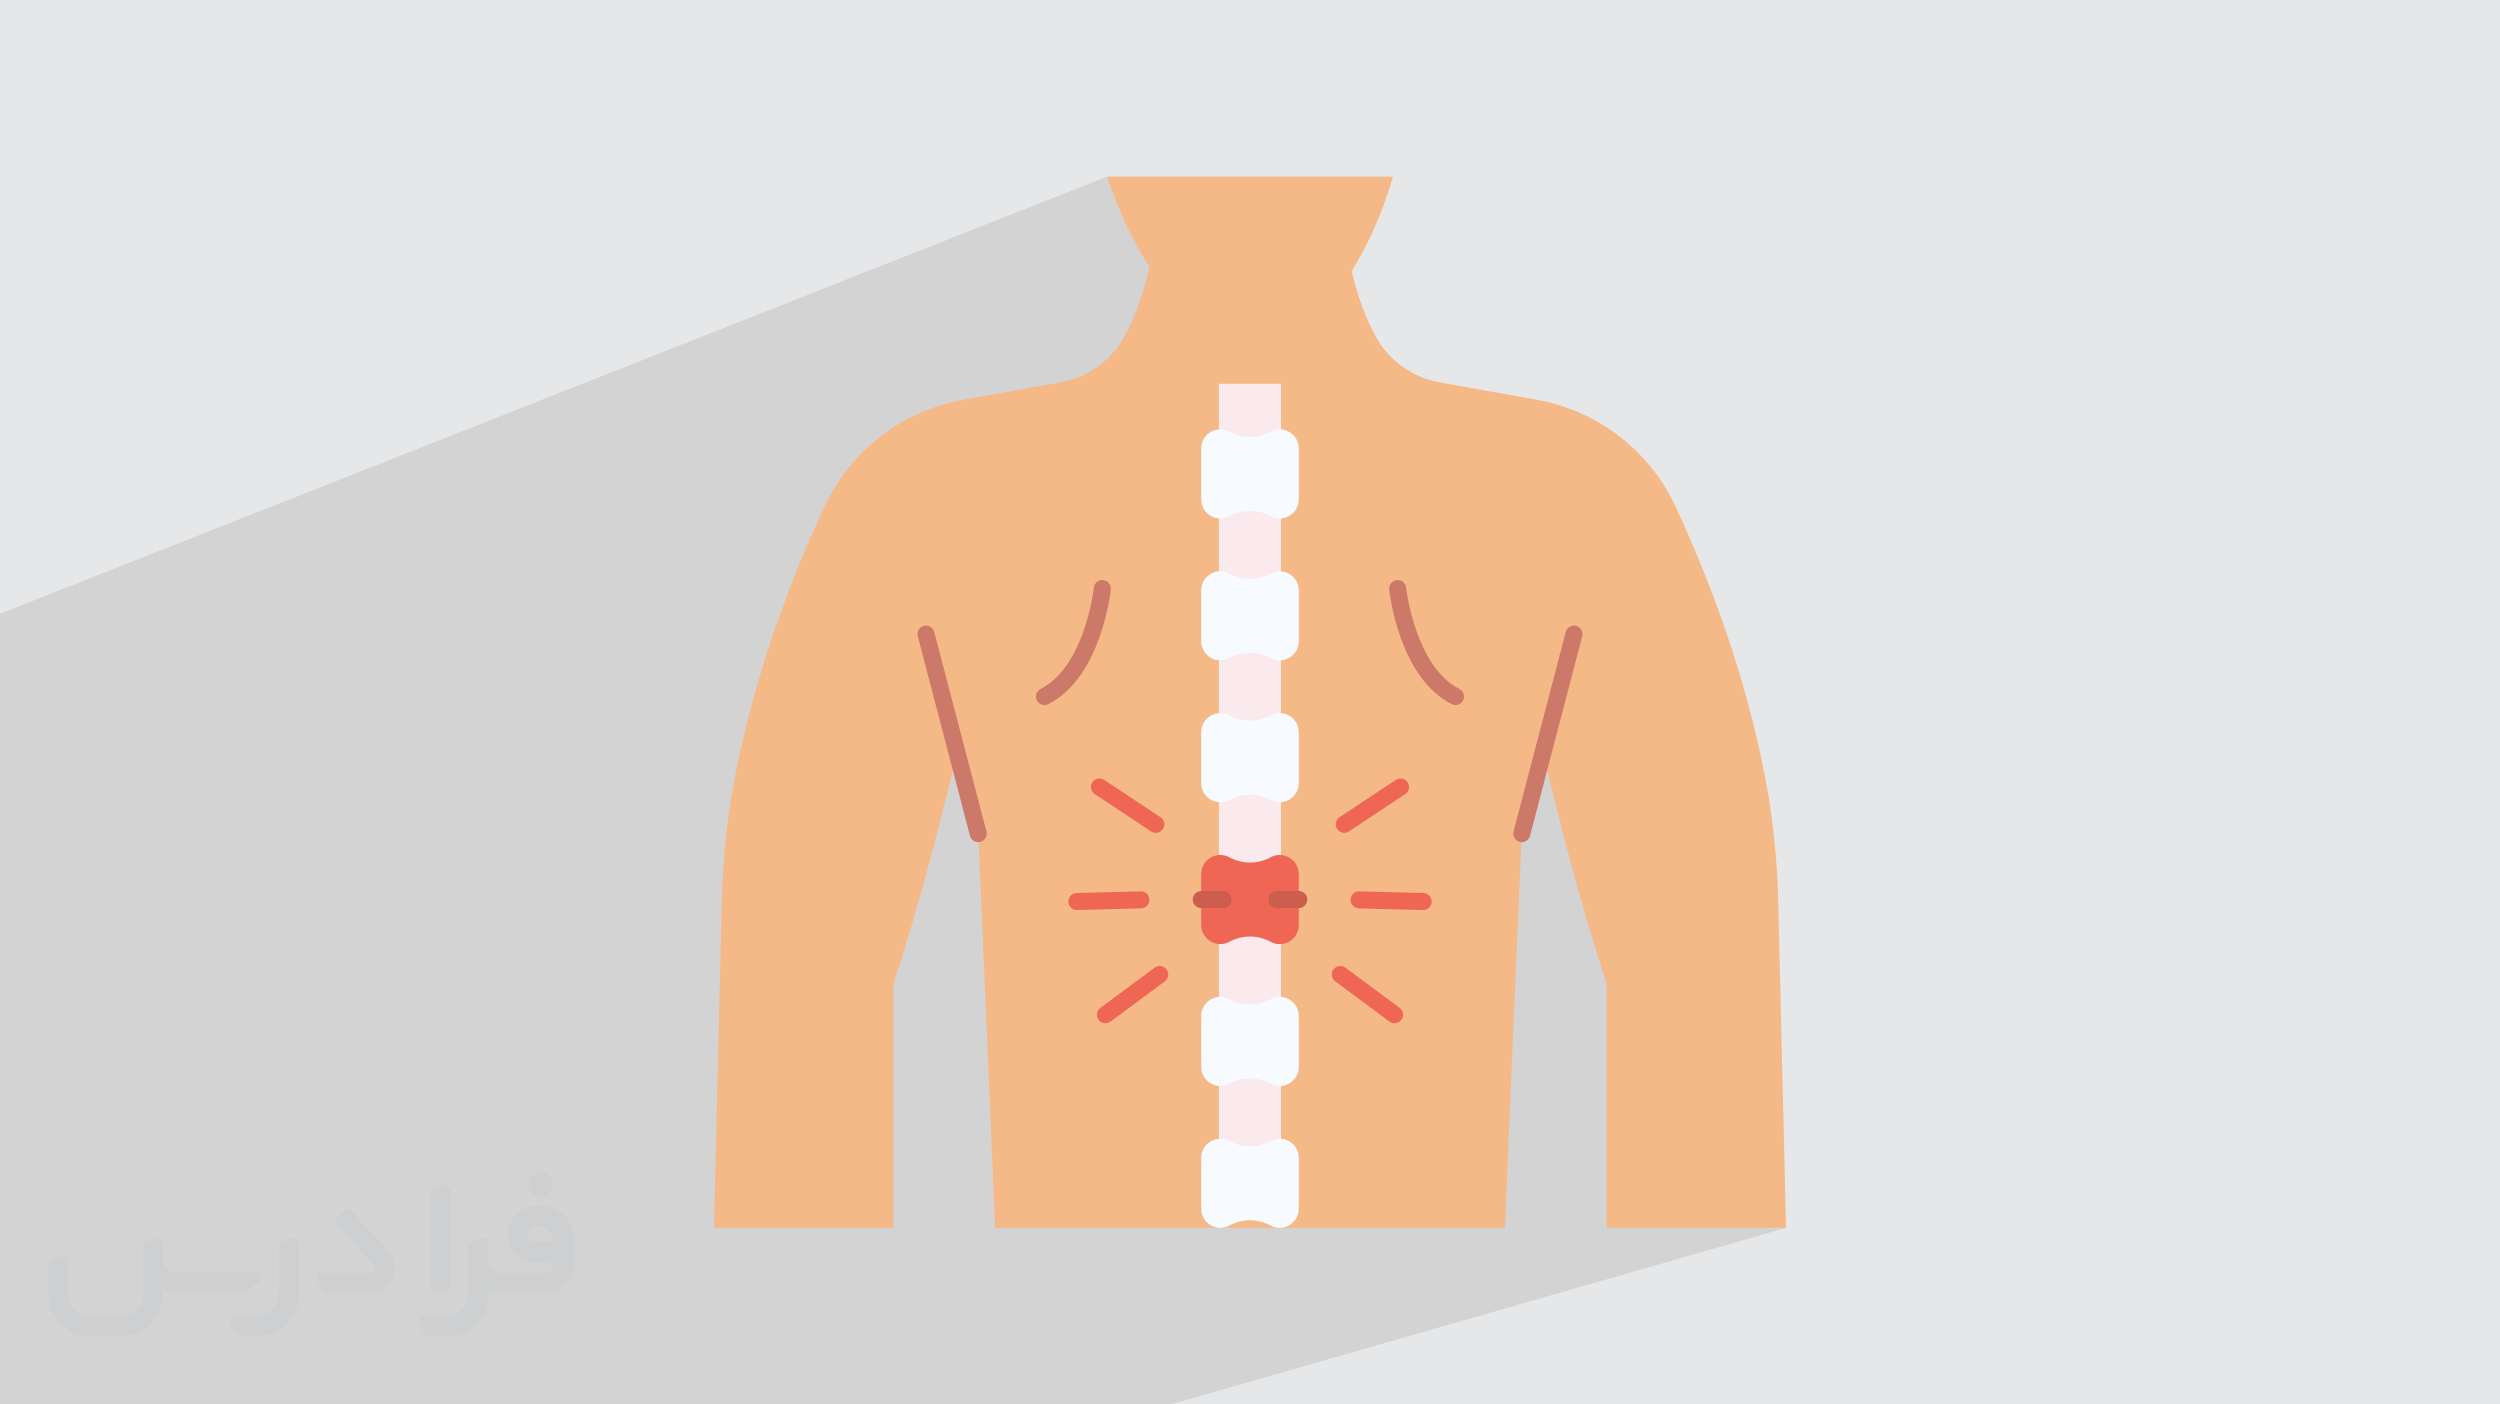
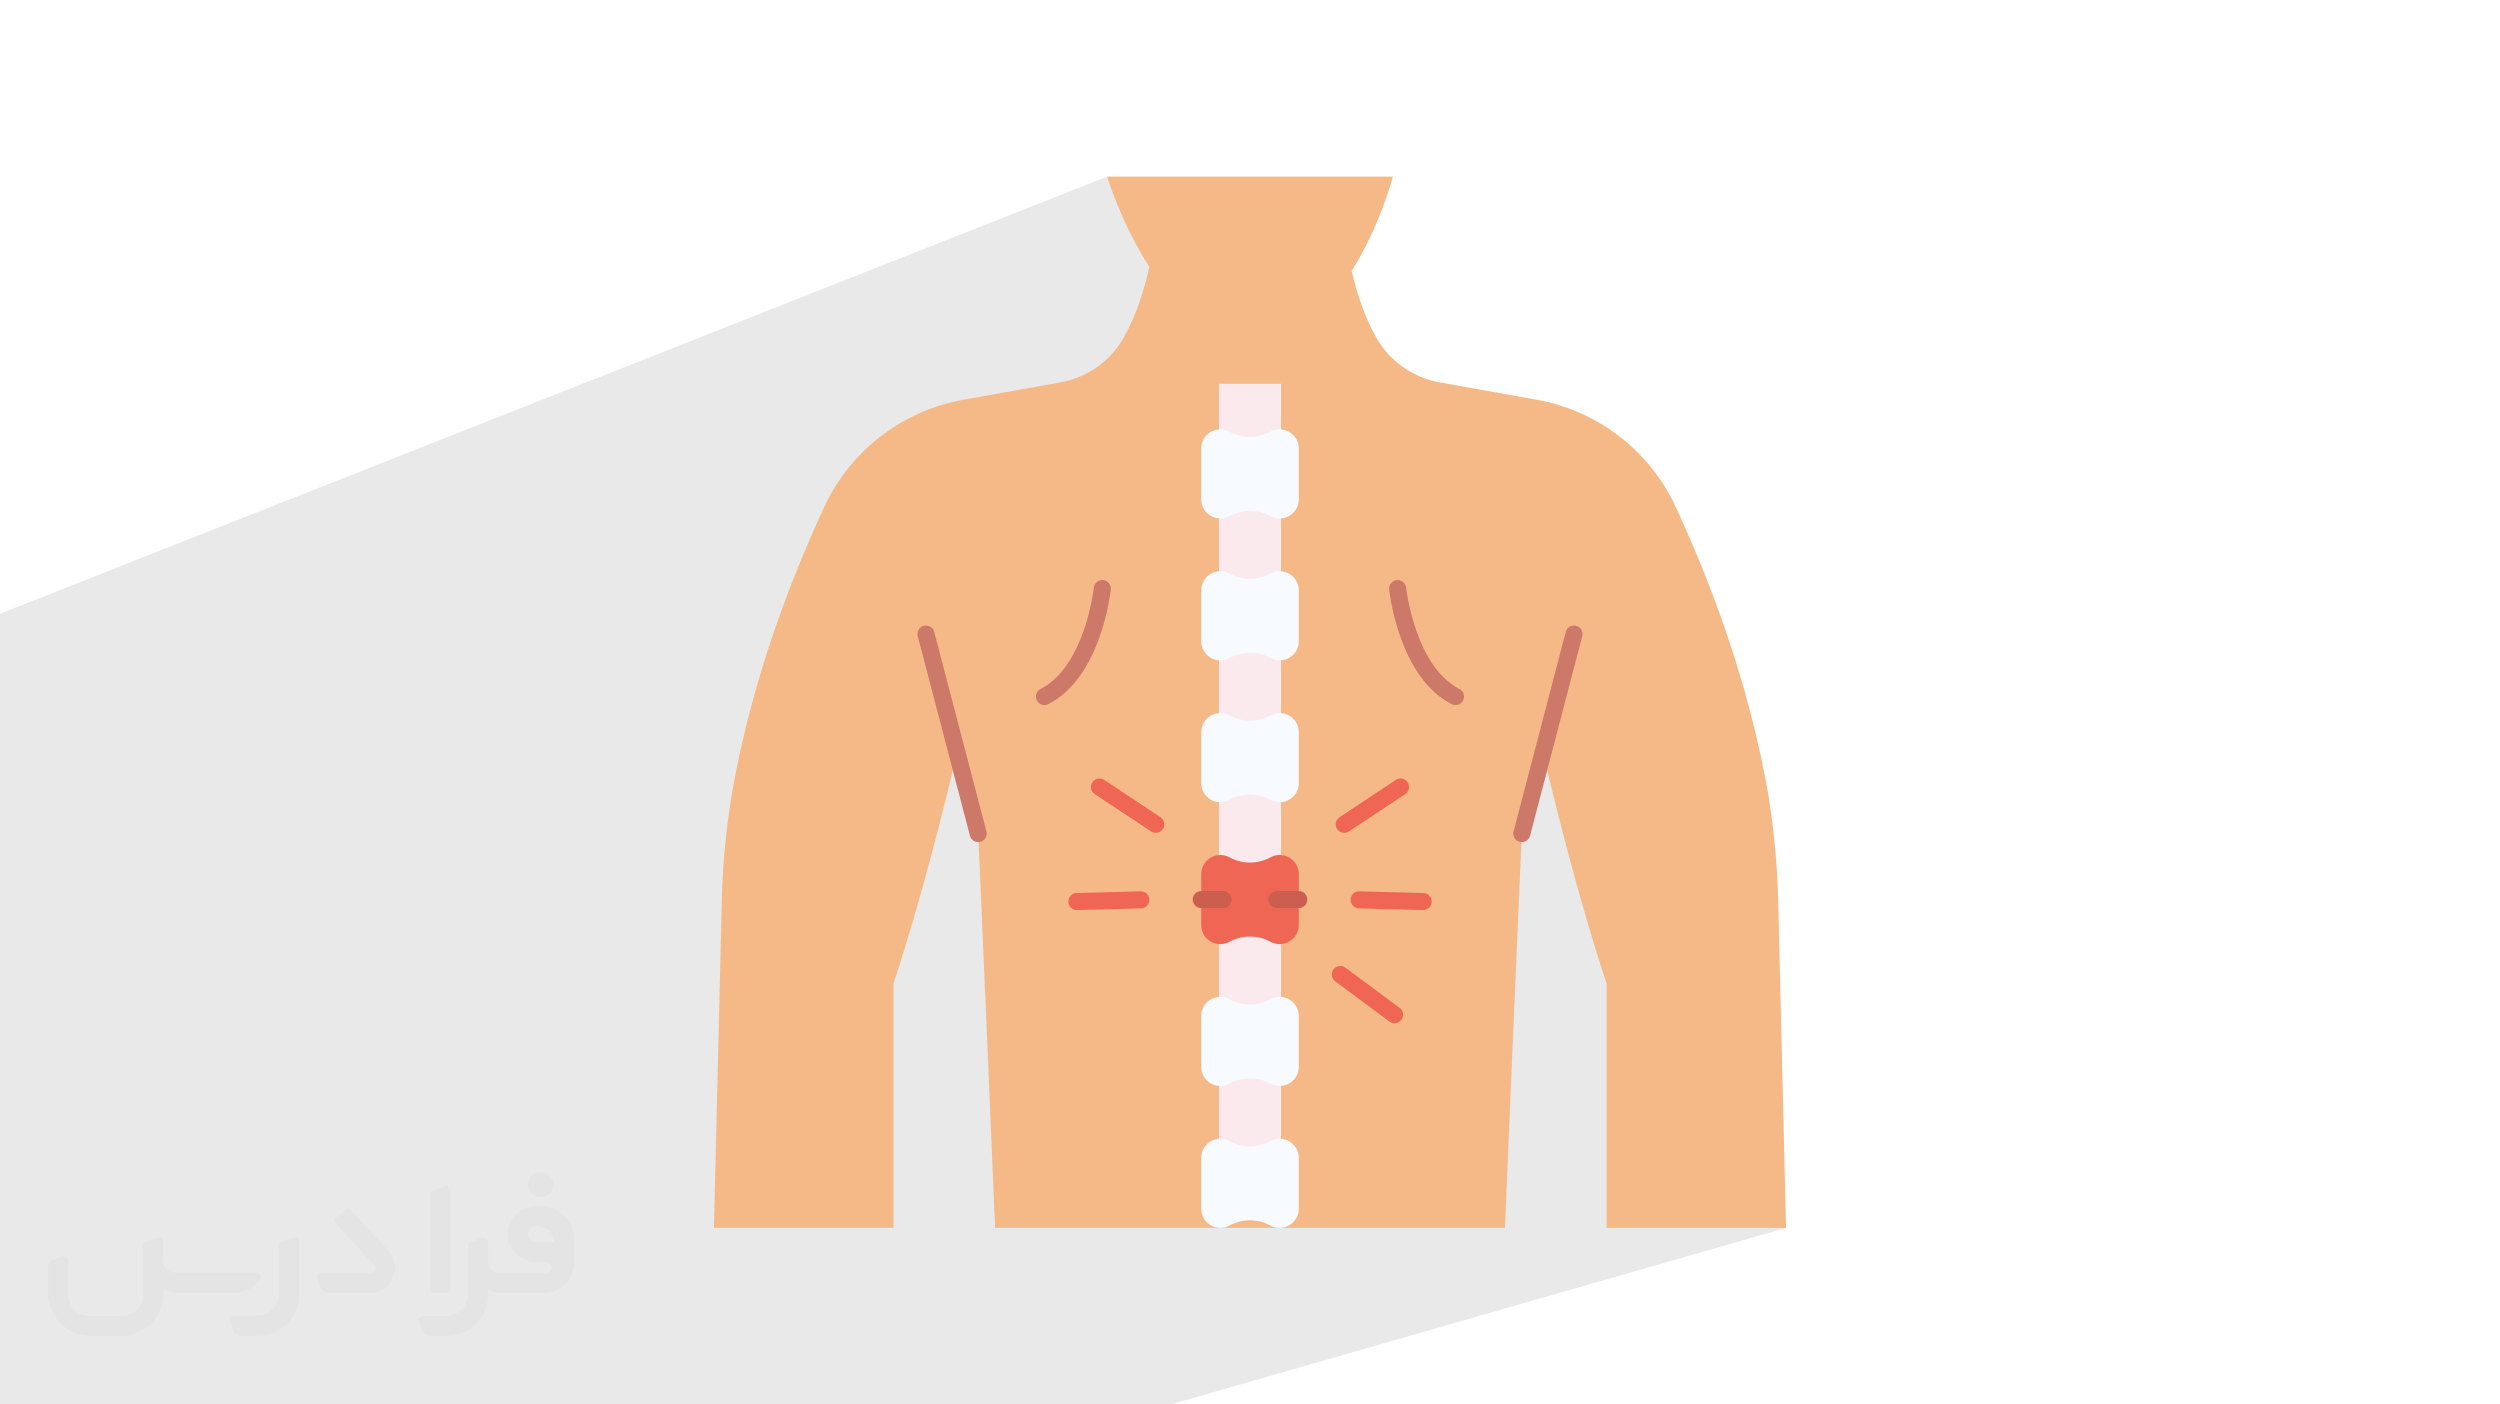
<svg xmlns="http://www.w3.org/2000/svg" xml:space="preserve" width="94.192mm" height="52.917mm" version="1.0" style="shape-rendering:geometricPrecision; text-rendering:geometricPrecision; image-rendering:optimizeQuality; fill-rule:evenodd; clip-rule:evenodd" viewBox="0 0 9404.92 5283.66">
  <defs>
    <style type="text/css">
   
    .fil8 {fill:#CC5E50;fill-rule:nonzero}
    .fil4 {fill:#CC7969;fill-rule:nonzero}
    .fil7 {fill:#EF6654;fill-rule:nonzero}
    .fil3 {fill:#F5B987;fill-rule:nonzero}
    .fil6 {fill:#F7FAFF;fill-rule:nonzero}
    .fil5 {fill:#FAEAED;fill-rule:nonzero}
    .fil1 {fill:#373435;fill-rule:nonzero;fill-opacity:0.031}
    .fil2 {fill:#2B2A29;fill-opacity:0.102}
    .fil0 {fill:#E6E7E8}
   
  </style>
  </defs>
  <g id="Layer_x0020_1">
-     <polygon class="fil0" points="-0,0 9404.92,0 9404.92,5283.66 -0,5283.66 " />
    <g id="_1688903301264">
      <path class="fil1" d="M1125.4 4672.59l0 197.03c0,20.41 -3.74,40.82 -11.66,59.56 -7.92,18.74 -19.16,36.25 -33.74,50.4 -14.58,14.58 -31.65,25.82 -50.4,33.74 -18.74,7.92 -39.15,11.66 -59.56,11.66l-60.82 0c-7.08,0 -14.16,-2.08 -19.99,-6.25 -5.83,-4.16 -10.41,-9.58 -12.92,-16.25l-11.24 -29.16c-0.83,-2.5 -1.25,-5.41 -1.25,-8.33 0,-2.92 1.25,-5.42 2.92,-7.92 1.67,-2.5 3.74,-4.16 6.25,-5.41 2.5,-1.25 5.41,-2.09 7.91,-1.67l86.23 0c22.08,0 42.91,-8.75 58.73,-24.57 15.41,-15.42 24.15,-36.65 24.15,-58.73l0 -179.12c0,-3.33 1.26,-6.66 3.33,-9.58 2.09,-2.92 5,-5 7.92,-6.25l40.82 -15.83c2.5,-0.84 5.41,-1.25 8.33,-0.84 2.92,0.42 5.42,1.26 7.5,2.92 2.09,1.67 4.17,3.75 5.42,6.25 1.25,2.92 2.08,5.83 2.08,8.33z" />
      <path class="fil1" d="M2033.88 4536.8l-15 0c-59.57,0 -109.13,48.73 -108.31,107.88 0.42,27.5 12.08,54.16 31.66,73.32 19.57,19.57 46.23,30.4 74.14,30.4l39.57 0c5.42,0 10.41,2.08 14.17,5.83 3.74,3.74 5.83,8.75 5.83,14.16 0,5.42 -2.09,10.41 -5.83,14.17 -3.75,3.74 -8.75,5.83 -14.17,5.83l-179.11 0c-10.83,0 -20.83,-4.58 -28.33,-12.08 -7.5,-7.5 -11.66,-17.91 -12.08,-28.33l0 -74.98c0,-2.92 -0.83,-5.41 -2.08,-7.92 -1.25,-2.5 -3.33,-4.57 -5.42,-6.24 -2.08,-1.67 -4.99,-2.51 -7.5,-2.92 -2.92,-0.42 -5.41,0 -8.33,0.83l-41.24 15.83c-2.92,1.25 -5.83,3.33 -7.92,6.25 -2.08,2.92 -2.92,6.25 -2.92,9.58l0 179.12c0,22.08 -8.75,43.32 -24.15,58.73 -15.42,15.42 -36.65,24.57 -58.73,24.57l-86.64 0.01c-2.92,0 -5.42,0.83 -7.92,2.08 -2.5,1.25 -4.58,3.33 -6.25,5.42 -1.66,2.5 -2.5,4.99 -2.92,7.5 -0.41,2.92 0,5.41 1.26,8.33l11.24 29.16c2.5,6.67 7.08,12.5 12.91,16.66 5.83,4.16 12.91,6.25 20,5.83l60.81 0c41.24,0 80.81,-16.25 109.97,-45.82 29.16,-29.16 45.81,-68.74 45.81,-109.97l0 -18.32c15.84,7.91 33.33,12.08 50.82,12.08l157.03 0c30.41,0 59.99,-12.08 81.65,-33.74 21.66,-21.67 33.74,-50.82 33.74,-81.65l0 -85.81c0,-33.32 -13.33,-65.39 -36.65,-89.14 -23.74,-23.74 -55.82,-36.65 -89.14,-36.65zm50.39 136.2l-66.64 0c-7.92,0 -15.42,-2.5 -21.25,-7.91 -5.83,-5.42 -9.59,-12.5 -10.41,-20.42 0,-4.16 0.42,-8.75 2.08,-12.91 1.67,-4.16 3.75,-7.91 6.67,-10.82 5.83,-5.42 13.75,-8.76 21.66,-8.76l7.09 0c16.25,0 31.65,6.25 42.9,17.91 11.66,11.25 17.91,26.66 17.91,42.91z" />
      <path class="fil1" d="M1694.39 4478.9l0 367.39c0,2.08 -0.42,4.57 -1.25,6.66 -0.84,2.09 -2.09,4.16 -3.75,5.83 -1.67,1.67 -3.33,2.92 -5.41,3.74 -2.09,0.84 -4.16,1.26 -6.67,1.26l-40.82 0c-2.08,0 -4.58,-0.42 -6.66,-1.26 -2.09,-0.83 -4.16,-2.08 -5.42,-3.74 -1.66,-1.67 -2.92,-3.74 -3.74,-5.83 -0.83,-2.09 -1.25,-4.58 -1.25,-6.66l0 -351.57c0,-3.32 0.83,-6.66 2.92,-9.58 2.08,-2.92 4.58,-5 7.91,-6.25l40.83 -15.83c2.5,-0.84 5.41,-1.25 8.33,-1.25 2.92,0.41 5.41,1.25 7.5,2.92 2.5,1.66 4.16,3.74 5.41,6.24 1.25,2.09 2.09,5 2.09,7.92z" />
      <path class="fil1" d="M1391.56 4863.79l-153.7 0c-7.08,0 -14.17,-2.09 -20,-6.25 -5.83,-4.16 -10.41,-9.99 -13.33,-16.66l-11.24 -28.74c-0.83,-2.51 -1.25,-5.42 -0.83,-8.34 0.41,-2.92 1.25,-5.41 2.92,-7.91 1.66,-2.51 3.74,-4.16 6.24,-5.42 2.51,-1.25 5.42,-2.08 7.92,-2.08l184.11 0c3.33,0 6.66,-1.25 9.58,-2.92 2.93,-2.09 5,-4.58 6.67,-7.92 1.25,-3.33 1.67,-6.66 1.25,-9.99 -0.42,-3.33 -2.08,-6.67 -4.16,-9.17l-141.63 -154.12c-2.92,-3.33 -4.58,-7.92 -4.58,-12.5 0,-4.58 2.09,-8.75 5.83,-12.08l29.58 -27.49c3.33,-2.92 7.92,-4.58 12.5,-4.58 4.58,0.42 8.75,2.09 12.08,5.83l140.37 152.87c55.41,59.57 12.5,157.46 -69.56,157.46z" />
      <path class="fil1" d="M977.53 4817.97l-20 17.07c-20.83,17.91 -47.49,27.91 -74.98,27.91l-211.19 0c-19.57,0 -39.15,-4.16 -57.06,-12.49l0 16.25c0,20.82 -4.16,41.65 -12.08,60.81 -7.91,19.16 -19.57,36.65 -34.57,51.65 -14.58,14.58 -32.07,26.24 -51.65,34.58 -19.16,7.91 -39.99,12.07 -60.82,12.07l-114.55 0.01c-20.83,0 -41.66,-4.17 -60.82,-12.08 -19.16,-7.92 -36.65,-19.58 -51.65,-34.58 -14.58,-14.58 -26.24,-32.07 -34.57,-51.65 -7.92,-19.16 -12.08,-39.98 -12.08,-60.81l0 -107.89c0,-3.33 1.25,-6.66 2.92,-9.58 2.09,-2.92 4.58,-5 7.92,-6.25l40.82 -15.83c2.5,-0.84 5.41,-1.26 8.33,-0.84 2.92,0.42 5.42,1.25 7.5,2.92 2.09,1.67 4.16,3.75 5.42,6.25 1.25,2.5 2.08,5 2.08,7.92l0 128.71c0,20.83 8.34,40.82 22.92,55.41 14.58,14.58 34.57,22.91 55.4,22.91l125.79 0c20.83,0 40.41,-8.34 54.99,-22.92 14.58,-14.58 22.92,-34.57 22.92,-55.4l0 -184.11c0,-3.33 1.25,-6.67 2.92,-9.59 2.08,-2.92 4.57,-4.99 7.91,-6.24l40.82 -15.84c2.51,-0.83 5.42,-1.25 8.34,-0.83 2.92,0.42 5.41,1.25 7.91,2.92 2.51,1.67 4.17,3.74 5.42,6.25 1.25,2.5 2.08,5.41 2.08,7.91l0 70.4c0,11.66 4.58,23.32 12.92,31.65 8.33,8.34 19.57,13.33 31.65,13.33l307.4 0c3.33,0 7.09,0.84 9.59,2.92 2.92,2.09 5,5 6.25,7.92 1.25,3.33 1.25,6.66 0.41,10.41 0,3.74 -2.08,6.66 -4.57,8.75z" />
      <path class="fil1" d="M2033.88 4503.89c25.82,0 47.07,-21.25 47.07,-47.07 0,-25.83 -21.25,-47.07 -47.07,-47.07 -25.83,0 -47.08,21.24 -47.08,47.07 0,25.82 21.25,47.07 47.08,47.07z" />
    </g>
    <path class="fil2" d="M6432.34 4023.01l286.7 596.26 -2315.75 664.39 -4403.28 0 0 -2974.71 4164.88 -1644.61c0,0 1554.05,1338.87 1609.63,1385.19 55.59,46.32 444.73,924.46 444.73,924.46l213.1 1049.01z" />
    <g id="_1688903304384">
      <path class="fil3" d="M2685.88 4619.26l29.51 -1231.06c2.58,-112.58 12.18,-225.17 27.91,-336.47l8.34 -57.09c77.3,-448.73 232.55,-836.21 350.27,-1089.6 49.72,-107.14 125.74,-200.16 220.68,-270.72 88.86,-66.4 192.14,-110.98 301.51,-130.55l364.05 -65.11c99.76,-17.64 187,-77.94 237.36,-165.52 48.76,-84.67 79.22,-184.11 98.47,-269.11 -105.84,-163.26 -159.09,-339.68 -159.09,-339.68l1075.16 0.01c0,0 -49.08,187.97 -155.24,355.07 19.25,81.47 48.76,174.17 94.62,253.73 50.36,87.56 137.61,147.86 237.36,165.51l364.05 65.11c109.37,19.57 212.66,64.15 301.51,130.55 94.95,70.57 170.95,163.59 220.68,270.72 117.71,253.4 272.96,640.87 350.27,1089.6l8.34 57.09c15.71,111.3 25.33,223.89 27.91,336.48l29.51 1231.05 -675.08 -0.01c0,0 0,-918.96 0,-918.96 -97.5,-292.57 -185.4,-640.73 -239.32,-868.92l-79.68 304.69c-19.7,449.27 -45,1033.94 -63.37,1483.23l-1918.17 -0.02c-18.38,-449.25 -43.69,-1033.91 -63.38,-1483.19l-79.71 -304.69c-53.95,228.18 -141.81,576.37 -239.32,868.93l0 918.99 -675.13 0 0 -0.06z" />
      <path class="fil4" d="M5724.96 3168.12c-2.67,0 -5.39,-0.35 -8.11,-1.03 -17.12,-4.48 -27.4,-22.04 -22.9,-39.17l196.39 -750.84c4.45,-17.13 22.06,-27.31 39.13,-22.95 17.12,4.49 27.4,22.05 22.9,39.17l-196.39 750.85c-3.75,14.4 -16.77,23.95 -31.02,23.95l0 0.01z" />
      <path class="fil4" d="M3679.97 3168.12c-14.25,0 -27.27,-9.56 -31.02,-23.95l-196.39 -750.84c-4.48,-17.13 5.77,-34.68 22.9,-39.17 17.13,-4.33 34.71,5.84 39.14,22.94l196.39 750.84c4.48,17.13 -5.77,34.68 -22.91,39.17 -2.73,0.68 -5.45,1.03 -8.11,1.03l0 -0.01z" />
      <path class="fil4" d="M5475.61 2652.35c-4.87,0 -9.85,-1.13 -14.5,-3.46 -198.03,-100.66 -233.62,-417.79 -235.05,-431.26 -1.86,-17.61 10.91,-33.36 28.52,-35.25 17.73,-1.93 33.42,10.9 35.28,28.51 0.31,2.95 33.42,296 200.31,380.79 15.79,8.02 22.07,27.37 14.05,43.14 -5.67,11.13 -16.93,17.54 -28.65,17.54l0.05 -0.02z" />
      <path class="fil4" d="M3929.32 2652.35c-11.71,0 -22.96,-6.41 -28.65,-17.54 -8.01,-15.79 -1.73,-35.12 14.06,-43.14 166.88,-84.84 199.99,-377.85 200.31,-380.79 1.89,-17.61 17.63,-30.6 35.28,-28.52 17.61,1.9 30.37,17.64 28.51,35.26 -1.4,13.47 -36.98,330.63 -235.04,431.25 -4.66,2.35 -9.63,3.46 -14.51,3.46l0.05 0.03z" />
      <g>
        <path class="fil5" d="M4819.22 1443.82l0 3042.03 -233.52 0 0 -3042.03 233.52 0zm0 0l0 0 0 0z" />
      </g>
      <path class="fil6" d="M4779.64 1624.02c-48.12,26.24 -106.24,26.24 -154.36,0 -47.88,-26.14 -106.29,8.54 -106.29,63.08l0 191.5c0,54.57 58.41,89.23 106.29,63.08 48.12,-26.23 106.24,-26.23 154.36,0 47.89,26.14 106.29,-8.54 106.29,-63.08l0 -191.5c0,-54.56 -58.4,-89.23 -106.29,-63.08z" />
      <path class="fil6" d="M4779.64 2157.76c-48.12,26.23 -106.24,26.23 -154.36,0 -47.88,-26.14 -106.29,8.53 -106.29,63.08l0 191.49c0,54.57 58.41,89.24 106.29,63.09 48.12,-26.24 106.24,-26.24 154.36,0 47.89,26.14 106.29,-8.54 106.29,-63.09l0 -191.49c0,-54.57 -58.4,-89.23 -106.29,-63.08z" />
      <path class="fil6" d="M4779.64 2691.49c-48.12,26.23 -106.24,26.23 -154.36,0 -47.88,-26.14 -106.29,8.54 -106.29,63.08l0 191.5c0,54.57 58.41,89.23 106.29,63.08 48.12,-26.23 106.24,-26.23 154.36,0 47.89,26.14 106.29,-8.54 106.29,-63.08l0 -191.5c0,-54.56 -58.4,-89.23 -106.29,-63.08z" />
      <path class="fil7" d="M4779.64 3225.23c-48.12,26.23 -106.24,26.23 -154.36,0 -47.88,-26.14 -106.29,8.53 -106.29,63.08l0 191.49c0,54.57 58.41,89.24 106.29,63.09 48.12,-26.24 106.24,-26.24 154.36,0 47.89,26.13 106.29,-8.54 106.29,-63.09l0 -191.49c0,-54.57 -58.4,-89.23 -106.29,-63.08z" />
      <path class="fil6" d="M4779.64 3758.96c-48.12,26.24 -106.24,26.24 -154.36,0 -47.88,-26.13 -106.29,8.54 -106.29,63.09l0 191.49c0,54.57 58.41,89.23 106.29,63.08 48.12,-26.23 106.24,-26.23 154.36,0 47.89,26.14 106.29,-8.53 106.29,-63.08l0 -191.49c0,-54.57 -58.4,-89.24 -106.29,-63.09z" />
      <path class="fil6" d="M4779.64 4292.69c-48.12,26.23 -106.24,26.23 -154.36,0 -47.88,-26.14 -106.29,8.53 -106.29,63.08l0 191.49c0,54.57 58.41,89.24 106.29,63.09 48.12,-26.24 106.24,-26.24 154.36,0 47.89,26.13 106.29,-8.54 106.29,-63.09l0 -191.49c0,-54.57 -58.4,-89.23 -106.29,-63.08z" />
      <g>
-         <path class="fil7" d="M4158.69 3849.45c-9.83,0 -19.51,-4.49 -25.79,-12.96 -10.54,-14.21 -7.56,-34.33 6.67,-44.88l204.13 -151.37c14.27,-10.52 34.32,-7.54 44.87,6.67 10.56,14.21 7.57,34.32 -6.66,44.88l-204.13 151.36c-5.75,4.23 -12.45,6.3 -19.08,6.3l-0.01 0z" />
        <path class="fil7" d="M4347.95 3133.14c-6.1,0 -12.22,-1.73 -17.71,-5.35l-211.79 -140.43c-14.76,-9.79 -18.79,-29.7 -9.01,-44.45 9.78,-14.76 29.67,-18.83 44.45,-8.99l211.79 140.43c14.75,9.78 18.79,29.7 9.01,44.45 -6.16,9.3 -16.36,14.34 -26.76,14.34l0.02 0z" />
        <path class="fil7" d="M4051.11 3423.62c-17.32,0 -31.59,-13.82 -32.03,-31.24 -0.49,-17.73 13.5,-32.46 31.2,-32.91l240.76 -6.29c17.89,-0.94 32.47,13.54 32.92,31.23 0.48,17.74 -13.51,32.47 -31.2,32.92l-240.77 6.29 -0.88 0z" />
        <path class="fil7" d="M5246.24 3849.45c-6.64,0 -13.34,-2.06 -19.08,-6.3l-204.12 -151.36c-14.21,-10.55 -17.22,-30.66 -6.67,-44.88 10.56,-14.22 30.66,-17.13 44.88,-6.67l204.12 151.37c14.21,10.54 17.23,30.65 6.67,44.88 -6.29,8.5 -15.98,12.96 -25.78,12.96l-0.02 0z" />
        <path class="fil7" d="M5056.99 3133.14c-10.39,0 -20.6,-5.03 -26.76,-14.34 -9.79,-14.76 -5.74,-34.68 9.01,-44.45l211.79 -140.43c14.76,-9.85 34.67,-5.77 44.45,8.99 9.79,14.76 5.75,34.67 -9.01,44.45l-211.79 140.43c-5.45,3.62 -11.61,5.35 -17.71,5.35l0.02 0z" />
        <path class="fil7" d="M5353.82 3423.62l-0.87 0 -240.76 -6.29c-17.71,-0.49 -31.69,-15.21 -31.2,-32.92 0.48,-17.7 14.17,-32.19 32.91,-31.23l240.77 6.29c17.71,0.48 31.68,15.2 31.2,32.91 -0.45,17.42 -14.72,31.24 -32.04,31.24l-0.01 0z" />
      </g>
      <path class="fil8" d="M4885.93 3416.17l-82.21 0c-17.71,0 -32.07,-14.34 -32.07,-32.07 0,-17.73 14.36,-32.08 32.07,-32.08l82.21 0c17.71,0 32.08,14.35 32.08,32.08 0,17.73 -14.37,32.07 -32.08,32.07z" />
      <path class="fil8" d="M4601.2 3416.17l-82.21 0c-17.71,0 -32.08,-14.34 -32.08,-32.07 0,-17.73 14.37,-32.08 32.08,-32.08l82.21 0c17.71,0 32.08,14.35 32.08,32.08 0,17.73 -14.37,32.07 -32.08,32.07z" />
    </g>
  </g>
</svg>